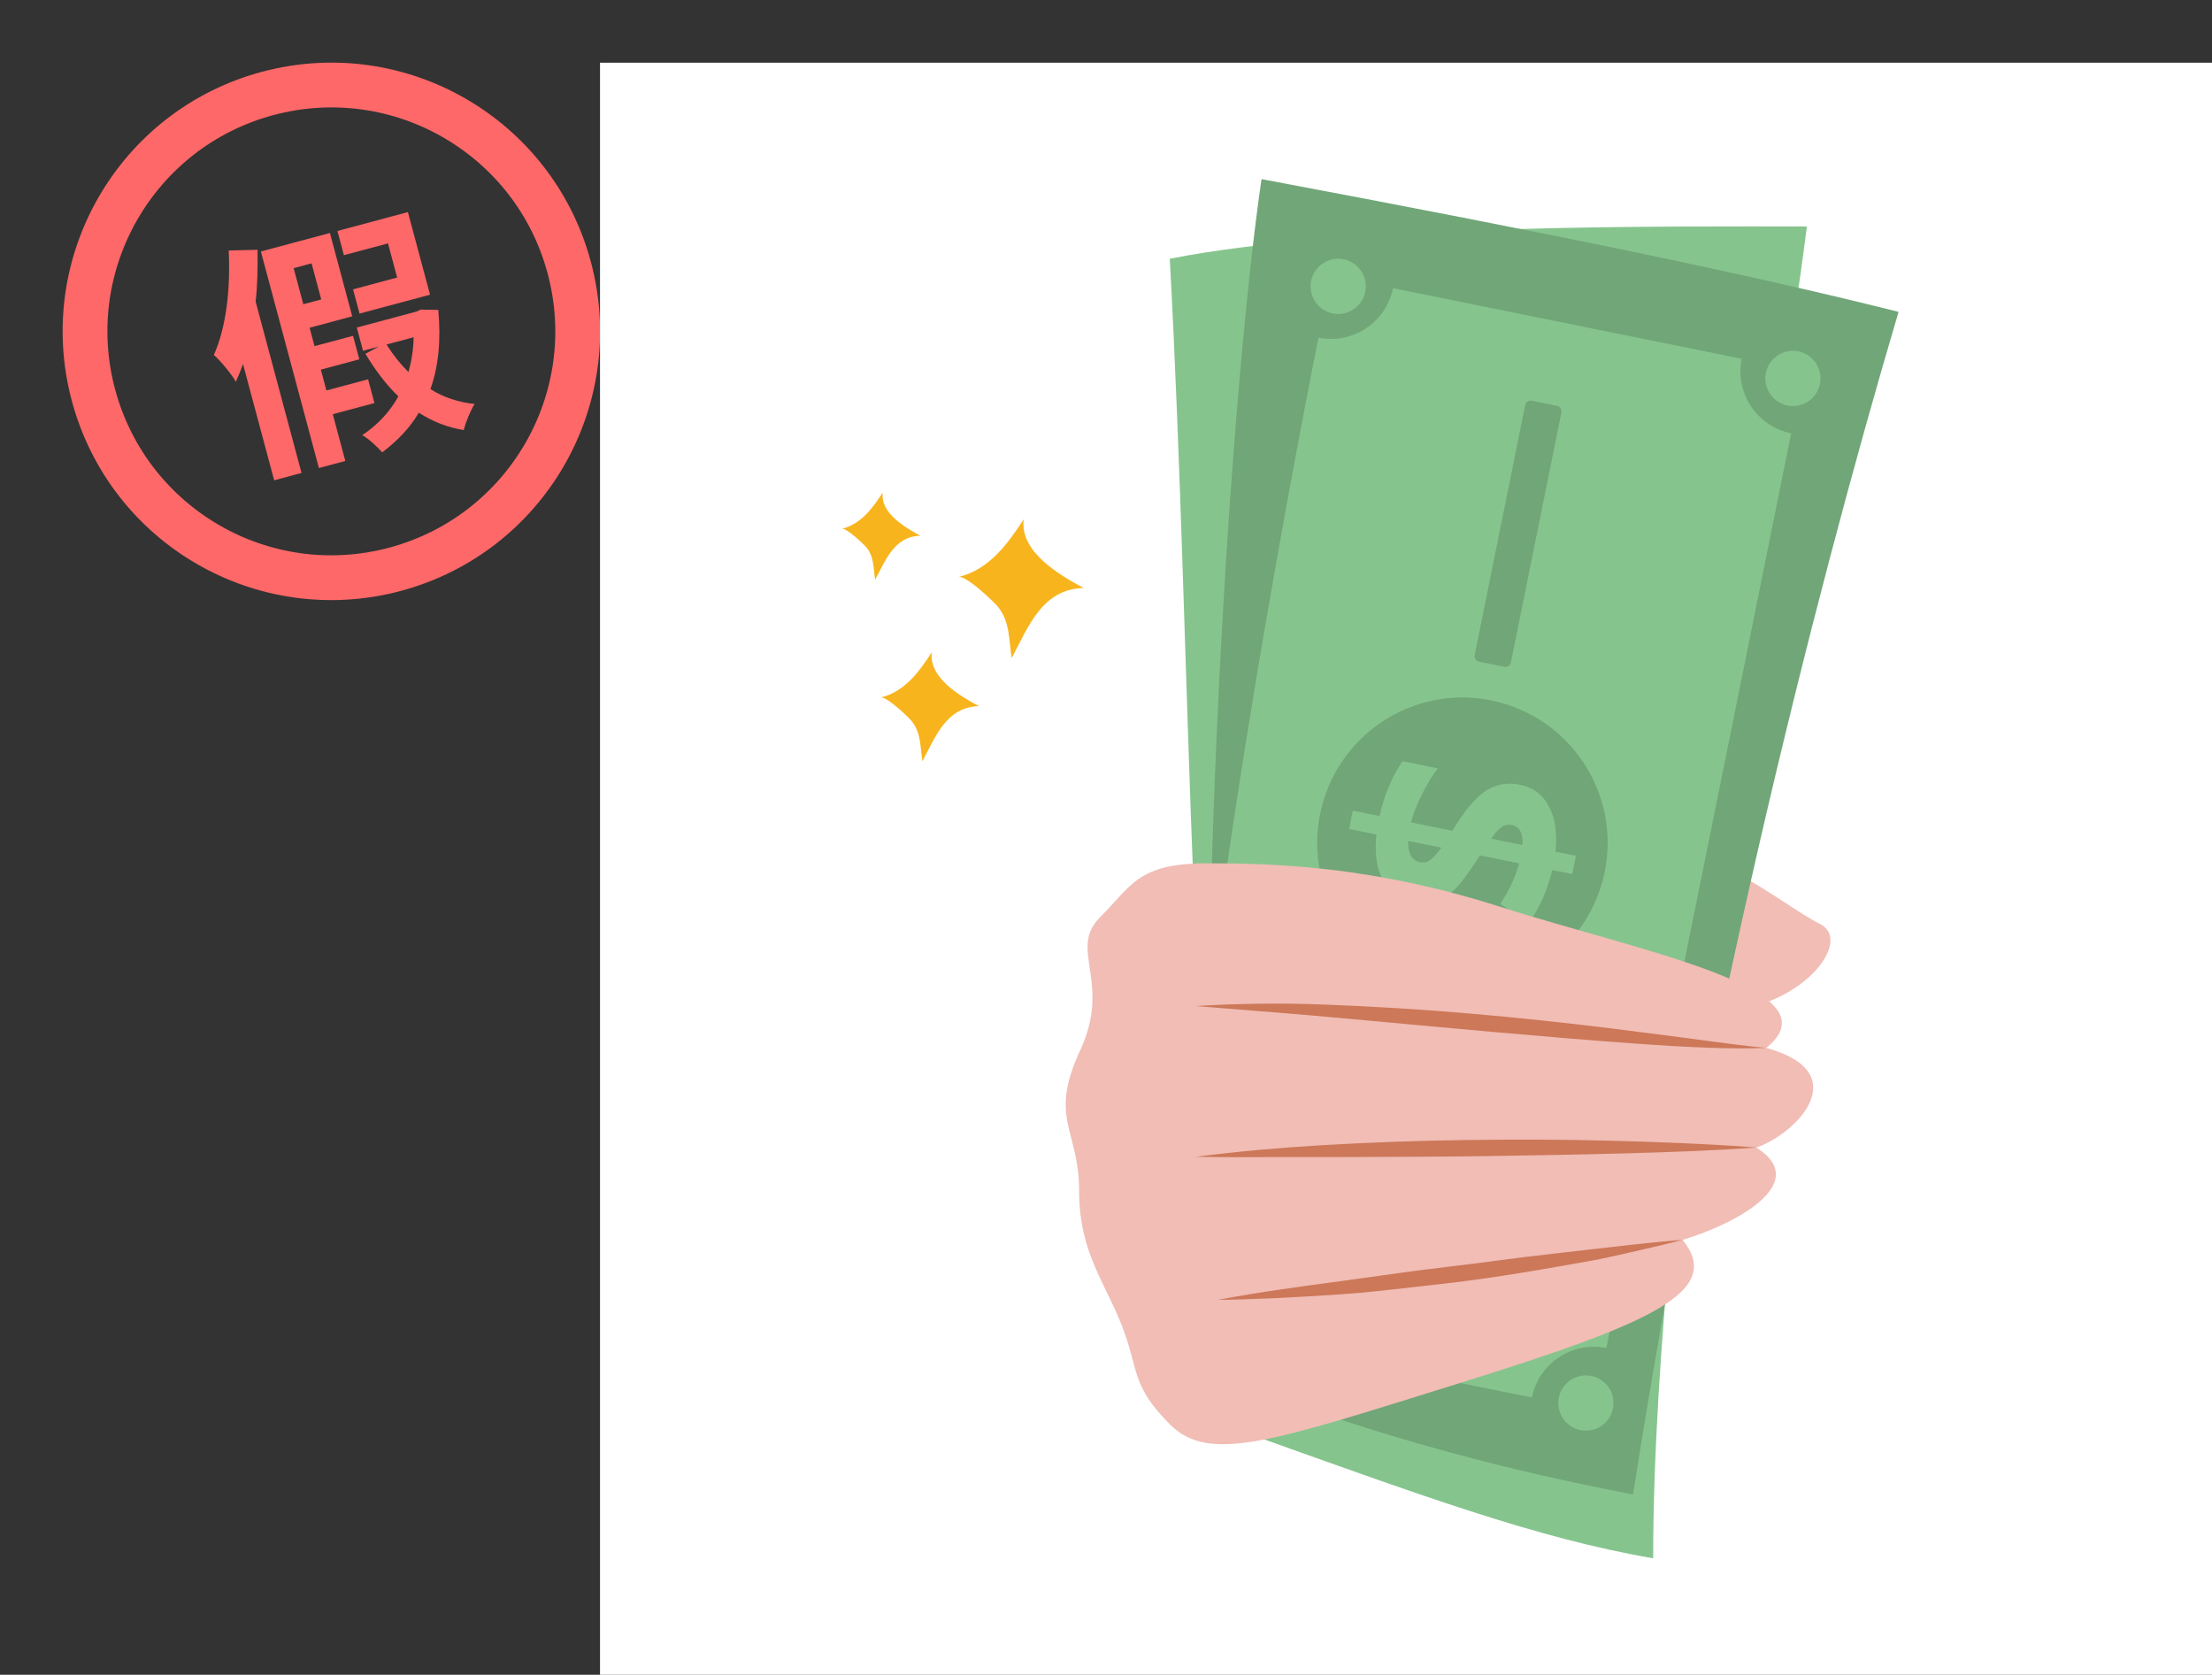
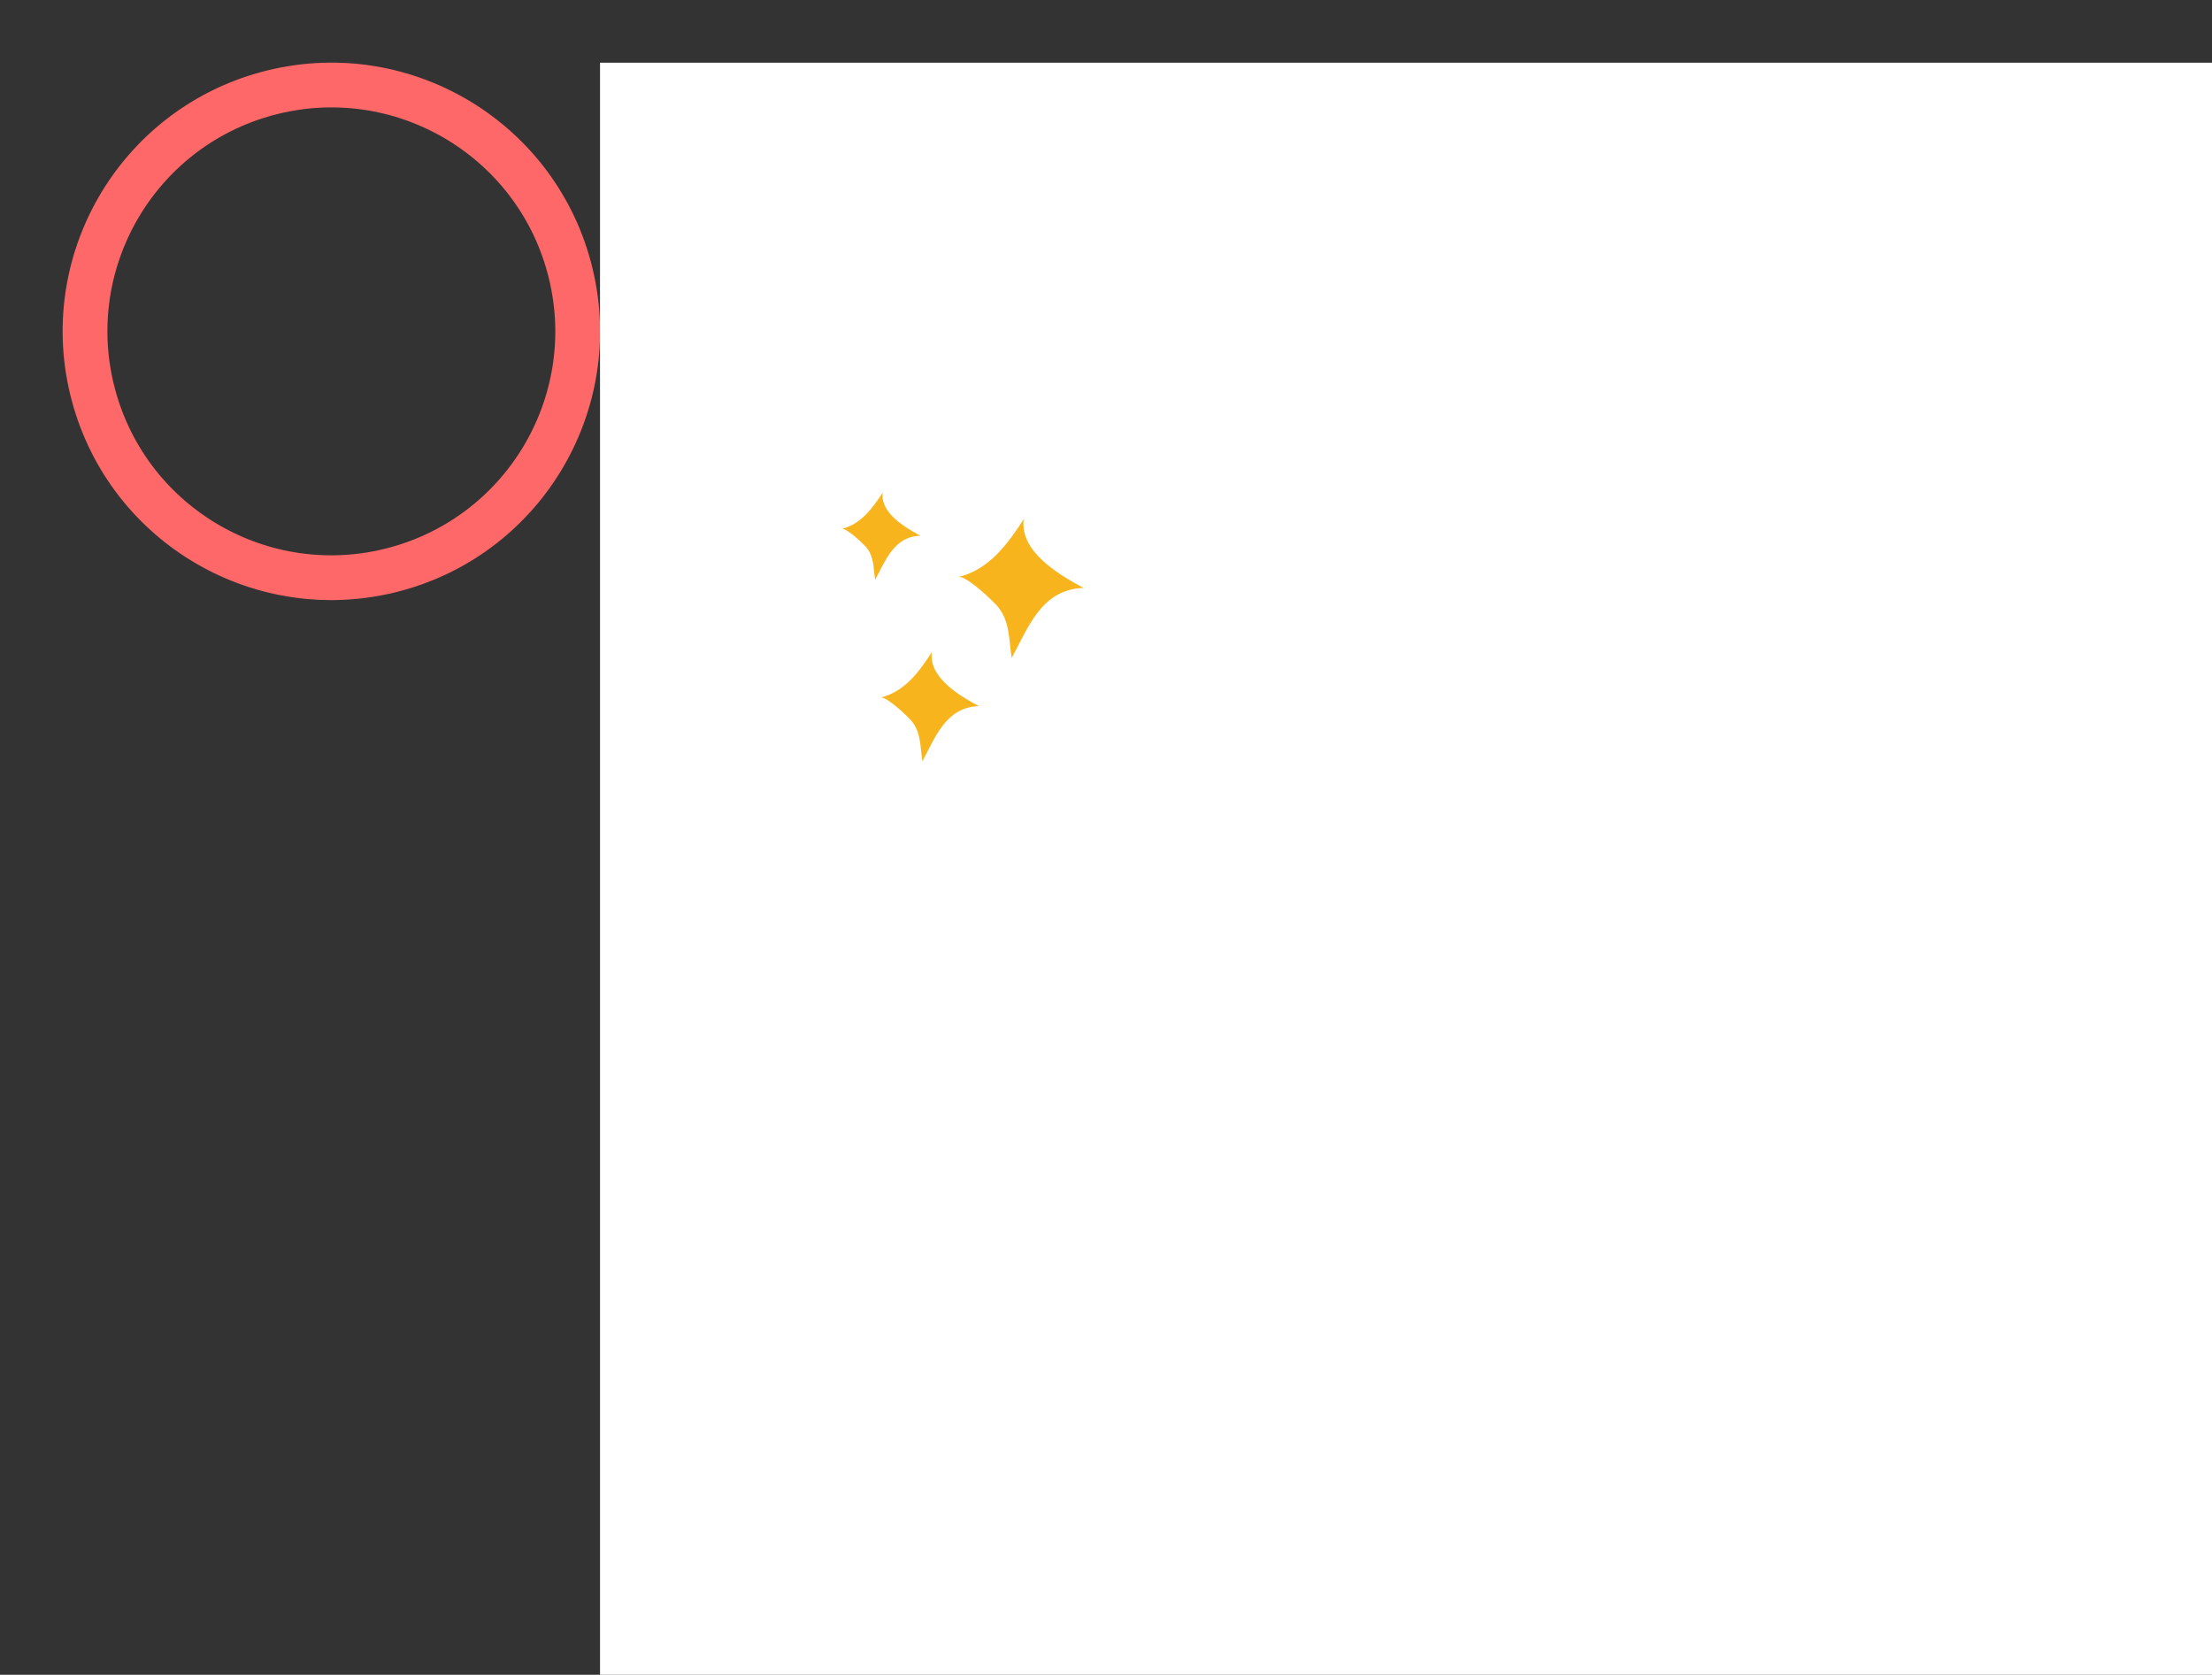
<svg xmlns="http://www.w3.org/2000/svg" width="247" height="187" viewBox="0 0 247 187" fill="none">
  <rect x="0" y="0" width="247" height="187" fill="#333333" stroke="none" />
  <path d="M10.437 44.118C6.506 29.447 15.212 14.368 29.882 10.437C44.553 6.506 59.632 15.212 63.563 29.883C67.494 44.553 58.788 59.632 44.117 63.563C29.447 67.494 14.368 58.788 10.437 44.118Z" stroke="#FF6868" stroke-width="5" />
-   <path d="M45.548 23.682L48.019 32.905L40.149 35.013L39.424 32.309L44.347 30.99L43.325 27.176L38.403 28.495L37.678 25.791L45.548 23.682ZM25.537 27.971L28.761 27.89C28.78 29.798 28.759 31.775 28.547 33.687L33.67 52.809L30.614 53.628L27.135 40.645C26.889 41.349 26.628 41.999 26.333 42.629C25.927 41.868 24.63 40.273 23.879 39.634C25.26 36.568 25.751 32.233 25.537 27.971ZM34.791 29.405L32.79 29.941L33.869 33.971L35.871 33.435L34.791 29.405ZM41.811 45.004L37.16 46.25L38.558 51.47L35.61 52.26L29.131 28.081L36.839 26.015L39.332 35.319L34.572 36.595L35.123 38.65L39.423 37.498L40.126 40.121L35.826 41.274L36.449 43.6L41.101 42.353L41.811 45.004ZM46.191 37.656L43.162 38.467C43.874 39.61 44.699 40.635 45.611 41.55C45.95 40.329 46.16 39.055 46.191 37.656ZM46.988 34.572L48.938 34.601C49.261 38.08 48.944 41.005 48.061 43.445C49.53 44.385 51.21 44.92 52.999 45.107C52.53 45.842 52.008 47.141 51.778 48.015C49.933 47.726 48.305 47.061 46.767 46.082C45.75 47.803 44.388 49.212 42.678 50.511C42.131 49.875 41.172 49.001 40.452 48.586C42.152 47.463 43.526 45.993 44.482 44.259C43.115 42.944 41.899 41.328 40.802 39.505L42.296 38.699L40.538 39.17L39.843 36.574L46.496 34.791L46.988 34.572Z" fill="#FF6868" />
  <rect width="180" height="180" transform="translate(67 7)" fill="white" />
  <g clip-path="url(#clip0_1265_4016)">
    <path d="M179.326 93.269C190.309 93.269 198.82 100.964 203.213 103.162C207.607 105.361 199.094 114.979 188.113 112.505C175.21 108.382 169.306 103.3 179.328 93.269H179.326Z" fill="#F1BDB5" />
    <path d="M184.599 174C171.468 171.742 158.391 166.865 138.431 159.747C132.666 128.007 133.091 74.095 130.621 28.891C150.642 24.933 187.521 25.29 201.763 25.29C198.708 49.746 184.599 128.702 184.599 174Z" fill="#86C48E" />
    <path d="M182.348 166.865C169.671 164.446 154.137 160.71 135.993 153.577C132.932 115.244 137.06 45.987 140.865 20C173.703 26.164 194.704 30.492 212 34.821C202.116 68.207 190.38 115.549 182.35 166.865H182.348Z" fill="#71A678" />
    <path d="M132.111 148.163L171.054 156.045C171.826 152.22 175.55 149.746 179.373 150.519L200.007 48.388C196.184 47.614 193.714 43.885 194.487 40.061L155.544 32.178C154.772 36.002 151.046 38.477 147.225 37.703C147.225 37.703 132.11 112.333 132.11 148.162L132.111 148.163Z" fill="#86C48E" />
    <path d="M151.998 142.76C151.663 142.692 151.447 142.366 151.514 142.031L157.157 114.105C157.225 113.769 157.551 113.553 157.886 113.622L160.716 114.195C161.049 114.262 161.267 114.589 161.2 114.924L155.557 142.85C155.489 143.186 155.163 143.402 154.828 143.333L152 142.76H151.998Z" fill="#71A678" />
-     <path d="M173.87 45.317C174.205 45.384 174.419 45.711 174.354 46.046L168.711 73.972C168.643 74.306 168.317 74.524 167.982 74.455L165.152 73.882C164.817 73.814 164.601 73.488 164.668 73.153L170.309 45.226C170.377 44.893 170.703 44.675 171.038 44.744L173.868 45.317H173.87Z" fill="#71A678" />
-     <path d="M160.085 110.019C151.307 108.242 145.63 99.679 147.406 90.895C149.18 82.109 157.737 76.427 166.513 78.205C175.291 79.982 180.968 88.545 179.192 97.329C177.416 106.115 168.861 111.797 160.085 110.019Z" fill="#71A678" />
    <path d="M176.478 159.685C174.809 159.348 173.731 157.719 174.068 156.048C174.405 154.379 176.032 153.299 177.699 153.637C179.367 153.974 180.446 155.603 180.11 157.272C179.771 158.943 178.146 160.022 176.478 159.685Z" fill="#86C48E" />
    <path d="M199.593 45.278C197.923 44.939 196.844 43.312 197.182 41.643C197.521 39.974 199.146 38.894 200.815 39.23C202.483 39.568 203.562 41.196 203.226 42.865C202.889 44.534 201.262 45.615 199.594 45.278H199.593Z" fill="#86C48E" />
    <path d="M148.815 35C147.147 34.663 146.068 33.034 146.405 31.365C146.742 29.696 148.368 28.616 150.036 28.953C151.704 29.29 152.783 30.918 152.446 32.587C152.108 34.258 150.483 35.337 148.815 35Z" fill="#86C48E" />
    <path d="M157.905 100.811C156.326 100.492 155.172 99.663 154.446 98.326C153.717 96.989 153.467 95.273 153.696 93.176L150.642 92.559L151.055 90.516L154.049 91.121C154.587 88.704 155.445 86.665 156.618 84.999L160.551 85.795C159.949 86.574 159.362 87.539 158.788 88.69C158.213 89.841 157.801 90.888 157.547 91.83L162.166 92.765L162.754 91.844C163.926 90.033 165.049 88.809 166.125 88.172C167.199 87.535 168.406 87.355 169.747 87.626C171.187 87.917 172.257 88.72 172.957 90.037C173.659 91.353 173.903 93.04 173.694 95.097L175.973 95.559L175.56 97.6L173.342 97.152C172.782 99.408 171.91 101.372 170.724 103.046L167.521 100.939C168.471 99.516 169.18 98.005 169.648 96.403L165.253 95.514C164.117 97.302 163.192 98.549 162.481 99.259C161.769 99.969 161.047 100.448 160.314 100.698C159.582 100.948 158.777 100.985 157.903 100.808L157.905 100.811ZM168.844 92.116C168.406 92.027 168.016 92.105 167.67 92.352C167.327 92.596 166.937 93.027 166.502 93.645L170.003 94.353C170.072 93.031 169.685 92.286 168.842 92.116H168.844ZM158.589 96.279C159.006 96.362 159.392 96.266 159.748 95.986C160.104 95.706 160.505 95.259 160.95 94.647L157.241 93.897C157.196 95.294 157.645 96.089 158.589 96.281V96.279Z" fill="#86C48E" />
    <path d="M187.885 138.439C192.551 144.209 184.315 147.782 163.176 154.377C142.034 160.973 135.034 163.445 130.64 159.05C126.247 154.652 127.209 153.004 125.286 148.057C123.363 143.111 120.496 139.812 120.496 132.942C120.496 126.071 117.049 124.973 120.618 117.28C124.187 109.585 119.246 106.012 122.816 102.441C126.385 98.869 127.071 96.396 134.759 96.396C142.447 96.396 153.366 96.719 167.567 101.269C182.805 106.151 205.455 110.41 197.219 117.005C207.24 119.753 200.643 126.584 196.12 128.134C202.47 132.154 193.497 136.791 187.885 138.439Z" fill="#F1BDB5" />
-     <path d="M133.522 112.332C138.272 112.047 143.035 111.987 147.79 112.166C153.207 112.37 158.61 112.694 164.01 113.161C169.419 113.627 174.821 114.197 180.209 114.867C182.821 115.192 185.432 115.527 188.041 115.871C190.531 116.2 193.019 116.554 195.512 116.835C196.08 116.898 196.648 116.948 197.214 117.005C194.968 117.102 192.726 117.062 190.481 116.977C187.917 116.879 185.352 116.725 182.793 116.54C177.405 116.15 172.023 115.698 166.64 115.219C161.238 114.74 155.837 114.234 150.435 113.739C145.347 113.274 140.253 112.868 135.159 112.466C134.612 112.423 134.064 112.377 133.517 112.331L133.522 112.332Z" fill="#CC7859" />
    <path d="M133.522 129.165C138.144 128.578 142.78 128.157 147.431 127.882C152.831 127.565 158.235 127.365 163.644 127.295C169.065 127.226 174.492 127.221 179.913 127.372C184.934 127.512 189.955 127.68 194.965 128.047C195.349 128.076 195.736 128.104 196.12 128.134C191.422 128.47 186.711 128.636 182.002 128.769C176.606 128.922 171.211 129.011 165.815 129.09C160.377 129.172 154.942 129.17 149.504 129.199C146.917 129.211 144.329 129.188 141.742 129.199C139.333 129.209 136.927 129.224 134.52 129.185C134.188 129.179 133.855 129.172 133.524 129.165H133.522Z" fill="#CC7859" />
    <path d="M135.992 145.139C140.685 144.253 145.419 143.627 150.153 142.99C152.836 142.629 155.514 142.226 158.201 141.875C160.934 141.52 163.674 141.225 166.405 140.856C169.077 140.495 171.753 140.166 174.433 139.872C177.013 139.588 179.59 139.272 182.171 138.99C184.072 138.783 185.976 138.588 187.885 138.44C185.772 138.99 183.647 139.485 181.517 139.959C180.232 140.244 178.943 140.546 177.646 140.778C176.363 141.007 175.08 141.236 173.795 141.46C171.153 141.919 168.501 142.357 165.846 142.739C163.154 143.127 160.446 143.429 157.742 143.73C155.076 144.026 152.404 144.344 149.728 144.52C147.135 144.69 144.54 144.857 141.944 144.967C139.961 145.05 137.977 145.121 135.992 145.14V145.139Z" fill="#CC7859" />
  </g>
  <g clip-path="url(#clip1_1265_4016)">
    <path d="M98.337 77.889C101.017 77.237 102.646 75 104.048 72.825C103.696 75.675 107.154 77.688 109.311 78.848C105.632 78.938 104.44 82.334 102.998 85C102.748 83.399 102.856 81.827 101.806 80.522C101.42 80.042 98.979 77.727 98.337 77.889Z" fill="#F8B41C" />
    <path d="M107.034 64.426C110.446 63.595 112.518 60.745 114.307 57.984C113.853 61.609 118.258 64.175 121 65.653C116.316 65.764 114.801 70.087 112.967 73.478C112.649 71.442 112.785 69.439 111.451 67.778C110.963 67.164 107.858 64.225 107.04 64.426H107.034Z" fill="#F8B41C" />
    <path d="M94 59.049C96.14 58.525 97.446 56.734 98.564 55C98.281 57.276 101.051 58.887 102.771 59.819C99.83 59.891 98.877 62.602 97.724 64.732C97.52 63.455 97.611 62.195 96.77 61.152C96.464 60.767 94.511 58.921 94 59.044V59.049Z" fill="#F8B41C" />
  </g>
  <defs>
    <clipPath id="clip0_1265_4016">
-       <rect width="93" height="154" fill="white" transform="translate(119 20)" />
-     </clipPath>
+       </clipPath>
    <clipPath id="clip1_1265_4016">
      <rect width="27" height="30" fill="white" transform="translate(94 55)" />
    </clipPath>
  </defs>
</svg>